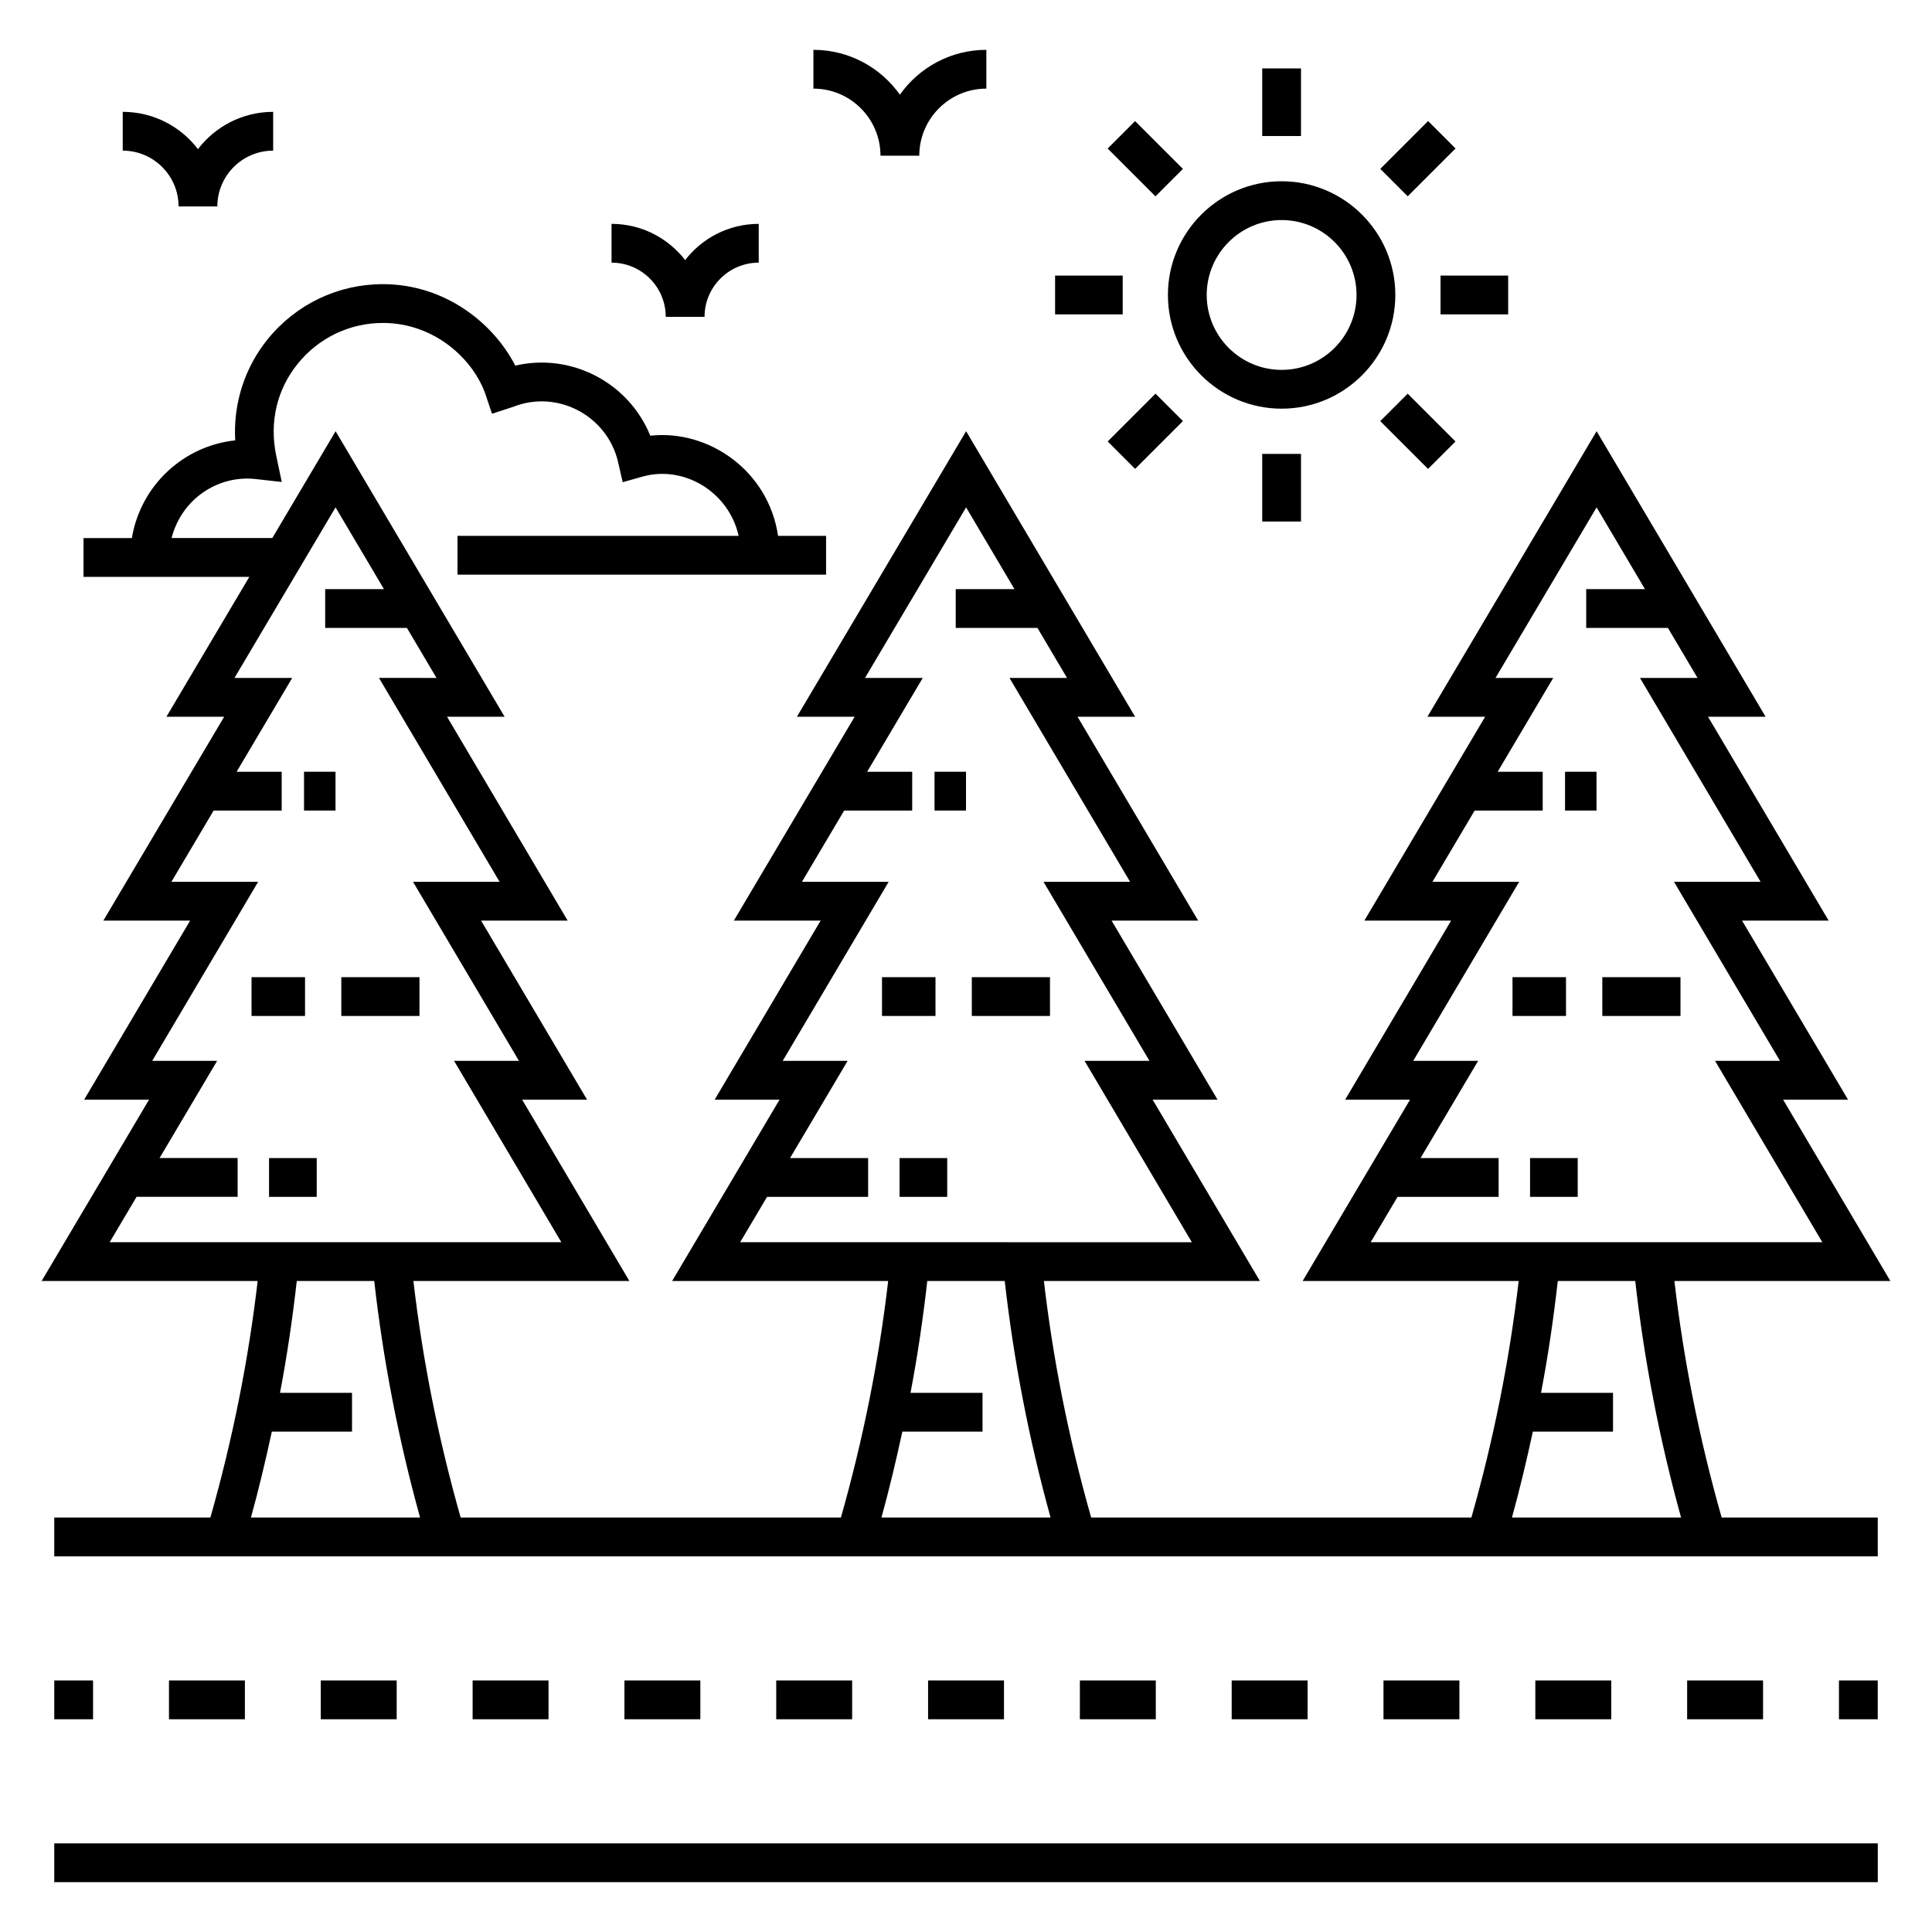
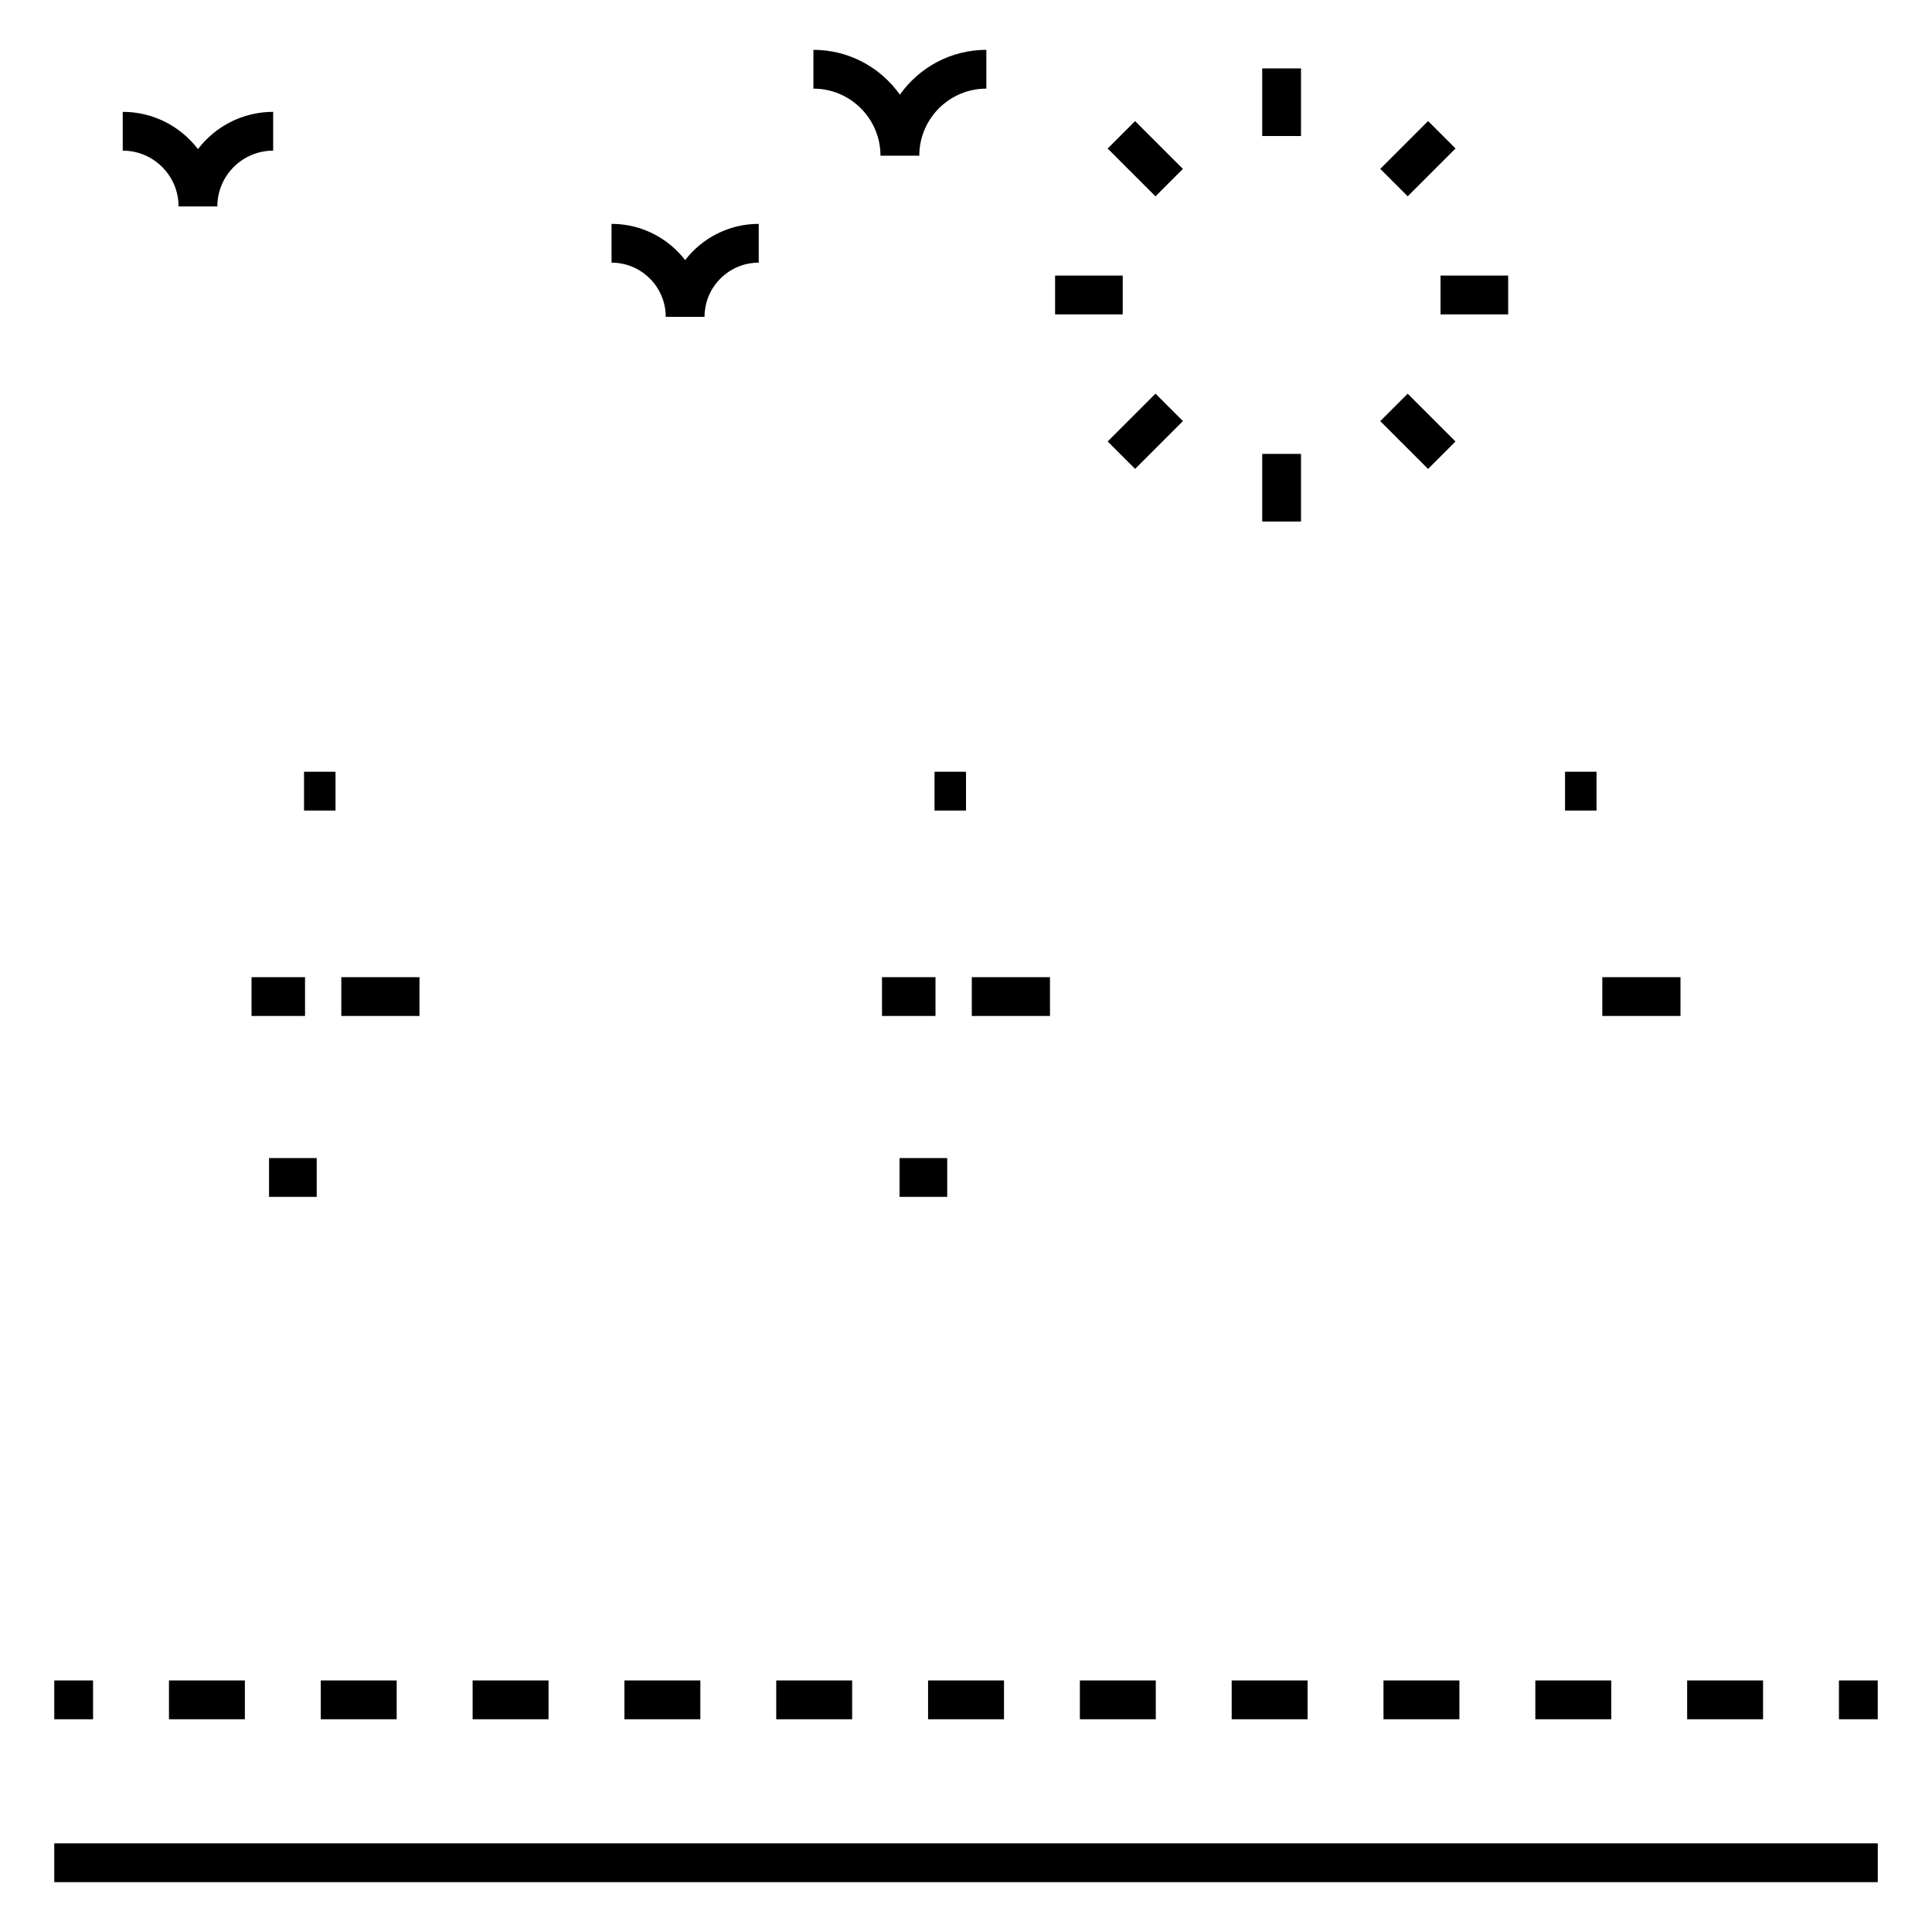
<svg xmlns="http://www.w3.org/2000/svg" fill="#000000" width="800px" height="800px" version="1.1" viewBox="144 144 512 512">
  <g>
    <path d="m158.38 589.34h10.281v10.281h-10.281z" />
    <path d="m550.88 589.34h20.117v10.281h-20.117z" />
    <path d="m591.11 589.34h20.117v10.281h-20.117z" />
    <path d="m510.64 589.34h20.117v10.281h-20.117z" />
    <path d="m188.78 589.34h20.117v10.281h-20.117z" />
    <path d="m269.25 589.34h20.117v10.281h-20.117z" />
    <path d="m229.01 589.34h20.117v10.281h-20.117z" />
    <path d="m470.41 589.34h20.117v10.281h-20.117z" />
    <path d="m309.48 589.34h20.117v10.281h-20.117z" />
    <path d="m430.18 589.34h20.117v10.281h-20.117z" />
    <path d="m349.71 589.34h20.117v10.281h-20.117z" />
    <path d="m389.95 589.34h20.117v10.281h-20.117z" />
    <path d="m631.34 589.34h10.281v10.281h-10.281z" />
    <path d="m158.38 632.51h483.25v10.281h-483.25z" />
-     <path d="m549.48 450.9h12.633v10.281h-12.633z" />
    <path d="m568.63 402.96h20.715v10.281h-20.715z" />
-     <path d="m544.83 402.96h14.176v10.281h-14.176z" />
    <path d="m558.75 348.52h8.344v10.281h-8.344z" />
    <path d="m382.39 450.9h12.633v10.281h-12.633z" />
    <path d="m401.54 402.96h20.715v10.281h-20.715z" />
    <path d="m377.74 402.96h14.176v10.281h-14.176z" />
    <path d="m391.66 348.52h8.344v10.281h-8.344z" />
-     <path d="m212.28 483.48c-2.414 20.805-6.598 41.828-12.523 62.676h-41.379v10.281h483.25v-10.281h-41.371c-5.926-20.84-10.113-41.867-12.523-62.676h57.238l-28.43-48.066h17.203l-28.078-47.445h22.945l-31.969-54.031h15.258l-44.781-75.664-44.836 75.664h15.297l-32.012 54.031h22.996l-28.078 47.445h17.195l-28.473 48.066h57.254c-2.414 20.812-6.598 41.84-12.523 62.676h-100.77c-5.926-20.84-10.113-41.867-12.523-62.676h57.238l-28.43-48.066h17.203l-28.078-47.445h22.945l-31.969-54.031h15.258l-44.781-75.664-44.836 75.664h15.297l-32.012 54.031h22.996l-28.078 47.445h17.195l-28.473 48.066h57.254c-2.414 20.805-6.598 41.828-12.523 62.676h-100.77c-5.93-20.848-10.113-41.875-12.523-62.676h57.238l-28.43-48.066h17.203l-28.078-47.445h22.945l-31.969-54.031h15.258l-44.785-75.664-16.773 28.309-26.699 0.004c2.656-10.355 12.281-16.691 22.141-15.648l7.062 0.785-1.465-6.953c-1.871-8.887 0.164-17.562 5.734-24.426 5.551-6.84 13.762-10.762 22.523-10.762 13.715 0 24.117 9.668 27.297 19.215l1.617 4.852c0.516-0.168 6.133-2.004 5.621-1.836 11.734-4.66 24.988 2.356 27.816 14.703l1.203 5.273 5.203-1.473c11.195-3.16 22.988 4.207 25.527 15.695h-74.508v10.281h97.68v-10.281h-12.727c-2.477-17.062-18.188-28.258-33.855-26.547-5.742-14.125-20.996-22.035-35.785-18.57-5.816-11.352-18.723-21.594-35.086-21.594-11.875 0-22.996 5.309-30.508 14.566-6.148 7.578-9.164 17.102-8.629 26.836-13.379 1.395-24.984 11.605-27.387 25.887l-12.812-0.004v10.281h43.945l-21.969 37.074h15.301l-32.016 54.027h22.996l-28.078 47.445h17.195l-28.473 48.066zm302.09-22.305h26.781v-10.281h-20.691l15.262-25.758h-17.207l28.078-47.445h-22.984l11.188-18.883h18.035v-10.281h-11.941l14.73-24.863h-15.297l26.789-45.203 12.824 21.668h-15.574v10.281h21.66l7.844 13.254h-15.254l31.969 54.031h-22.949l28.078 47.445-17.207-0.008 28.43 48.066h-119.69zm35.852 62.219h21.246v-10.281h-19.078c1.887-9.902 3.328-19.789 4.438-29.633h20.527c2.348 20.809 6.375 41.836 12.145 62.676h-44.816c2.098-7.566 3.887-15.16 5.539-22.762zm-202.94-62.219h26.781v-10.281h-20.691l15.262-25.758h-17.207l28.078-47.445h-22.984l11.188-18.883h18.035v-10.281h-11.941l14.73-24.863h-15.297l26.789-45.203 12.824 21.668h-15.574v10.281h21.66l7.844 13.254h-15.254l31.969 54.031h-22.949l28.078 47.445h-17.199l28.43 48.066-119.7-0.008zm35.848 62.219h21.25v-10.281h-19.082c1.887-9.906 3.328-19.789 4.441-29.633h20.527c2.348 20.809 6.375 41.836 12.145 62.676h-44.816c2.094-7.566 3.887-15.164 5.535-22.762zm-127.81 22.762h-44.816c2.094-7.57 3.887-15.164 5.535-22.762h21.25v-10.281h-19.082c1.887-9.906 3.328-19.789 4.441-29.633h20.527c2.348 20.797 6.371 41.824 12.145 62.676zm-42.906-168.47h-22.988l11.188-18.883h18.035v-10.281h-11.941l14.73-24.863h-15.301l26.789-45.203 12.824 21.668h-15.574v10.281h21.66l7.844 13.254-15.25-0.004 31.969 54.031h-22.949l28.078 47.445h-17.199l28.43 48.066h-119.69l7.121-12.023h26.781v-10.281h-20.688l15.262-25.758-17.207-0.004z" />
    <path d="m215.3 450.9h12.633v10.281h-12.633z" />
    <path d="m234.45 402.96h20.715v10.281h-20.715z" />
    <path d="m210.66 402.96h14.176v10.281h-14.176z" />
    <path d="m224.57 348.52h8.344v10.281h-8.344z" />
-     <path d="m453.51 222.17c0 16.613 13.516 30.133 30.133 30.133 16.613 0 30.133-13.516 30.133-30.133 0-16.613-13.516-30.133-30.133-30.133s-30.133 13.52-30.133 30.133zm30.133-19.852c10.945 0 19.852 8.906 19.852 19.852 0 10.945-8.906 19.852-19.852 19.852s-19.852-8.906-19.852-19.852c0-10.945 8.906-19.852 19.852-19.852z" />
    <path d="m478.5 162.13h10.281v17.918h-10.281z" />
    <path d="m450.21 196.03-12.672-12.668 7.269-7.269 12.672 12.668z" />
    <path d="m423.61 217.03h17.918v10.281h-17.918z" />
    <path d="m444.82 268.26-7.269-7.269 12.672-12.672 7.269 7.269z" />
    <path d="m478.5 264.29h10.281v17.918h-10.281z" />
    <path d="m522.45 268.27-12.672-12.668 7.269-7.269 12.672 12.668z" />
    <path d="m525.76 217.03h17.918v10.281h-17.918z" />
    <path d="m517.06 196.02-7.269-7.269 12.672-12.672 7.269 7.269z" />
    <path d="m320.43 227.97h10.281c0-7.918 6.445-14.363 14.363-14.363v-10.281c-7.926 0-14.992 3.762-19.504 9.598-4.512-5.832-11.578-9.598-19.504-9.598v10.281c7.922 0 14.363 6.441 14.363 14.363z" />
    <path d="m191.32 198.71h10.281c0-8.156 6.633-14.789 14.789-14.789v-10.281c-8.117 0-15.348 3.879-19.93 9.879-4.586-6.004-11.816-9.879-19.934-9.879v10.281c8.156 0 14.793 6.633 14.793 14.789z" />
    <path d="m377.34 185.26h10.281c0-9.801 7.977-17.773 17.773-17.773v-10.281c-9.453 0-17.832 4.699-22.914 11.887-5.086-7.188-13.461-11.887-22.914-11.887v10.281c9.801 0 17.773 7.977 17.773 17.773z" />
  </g>
</svg>